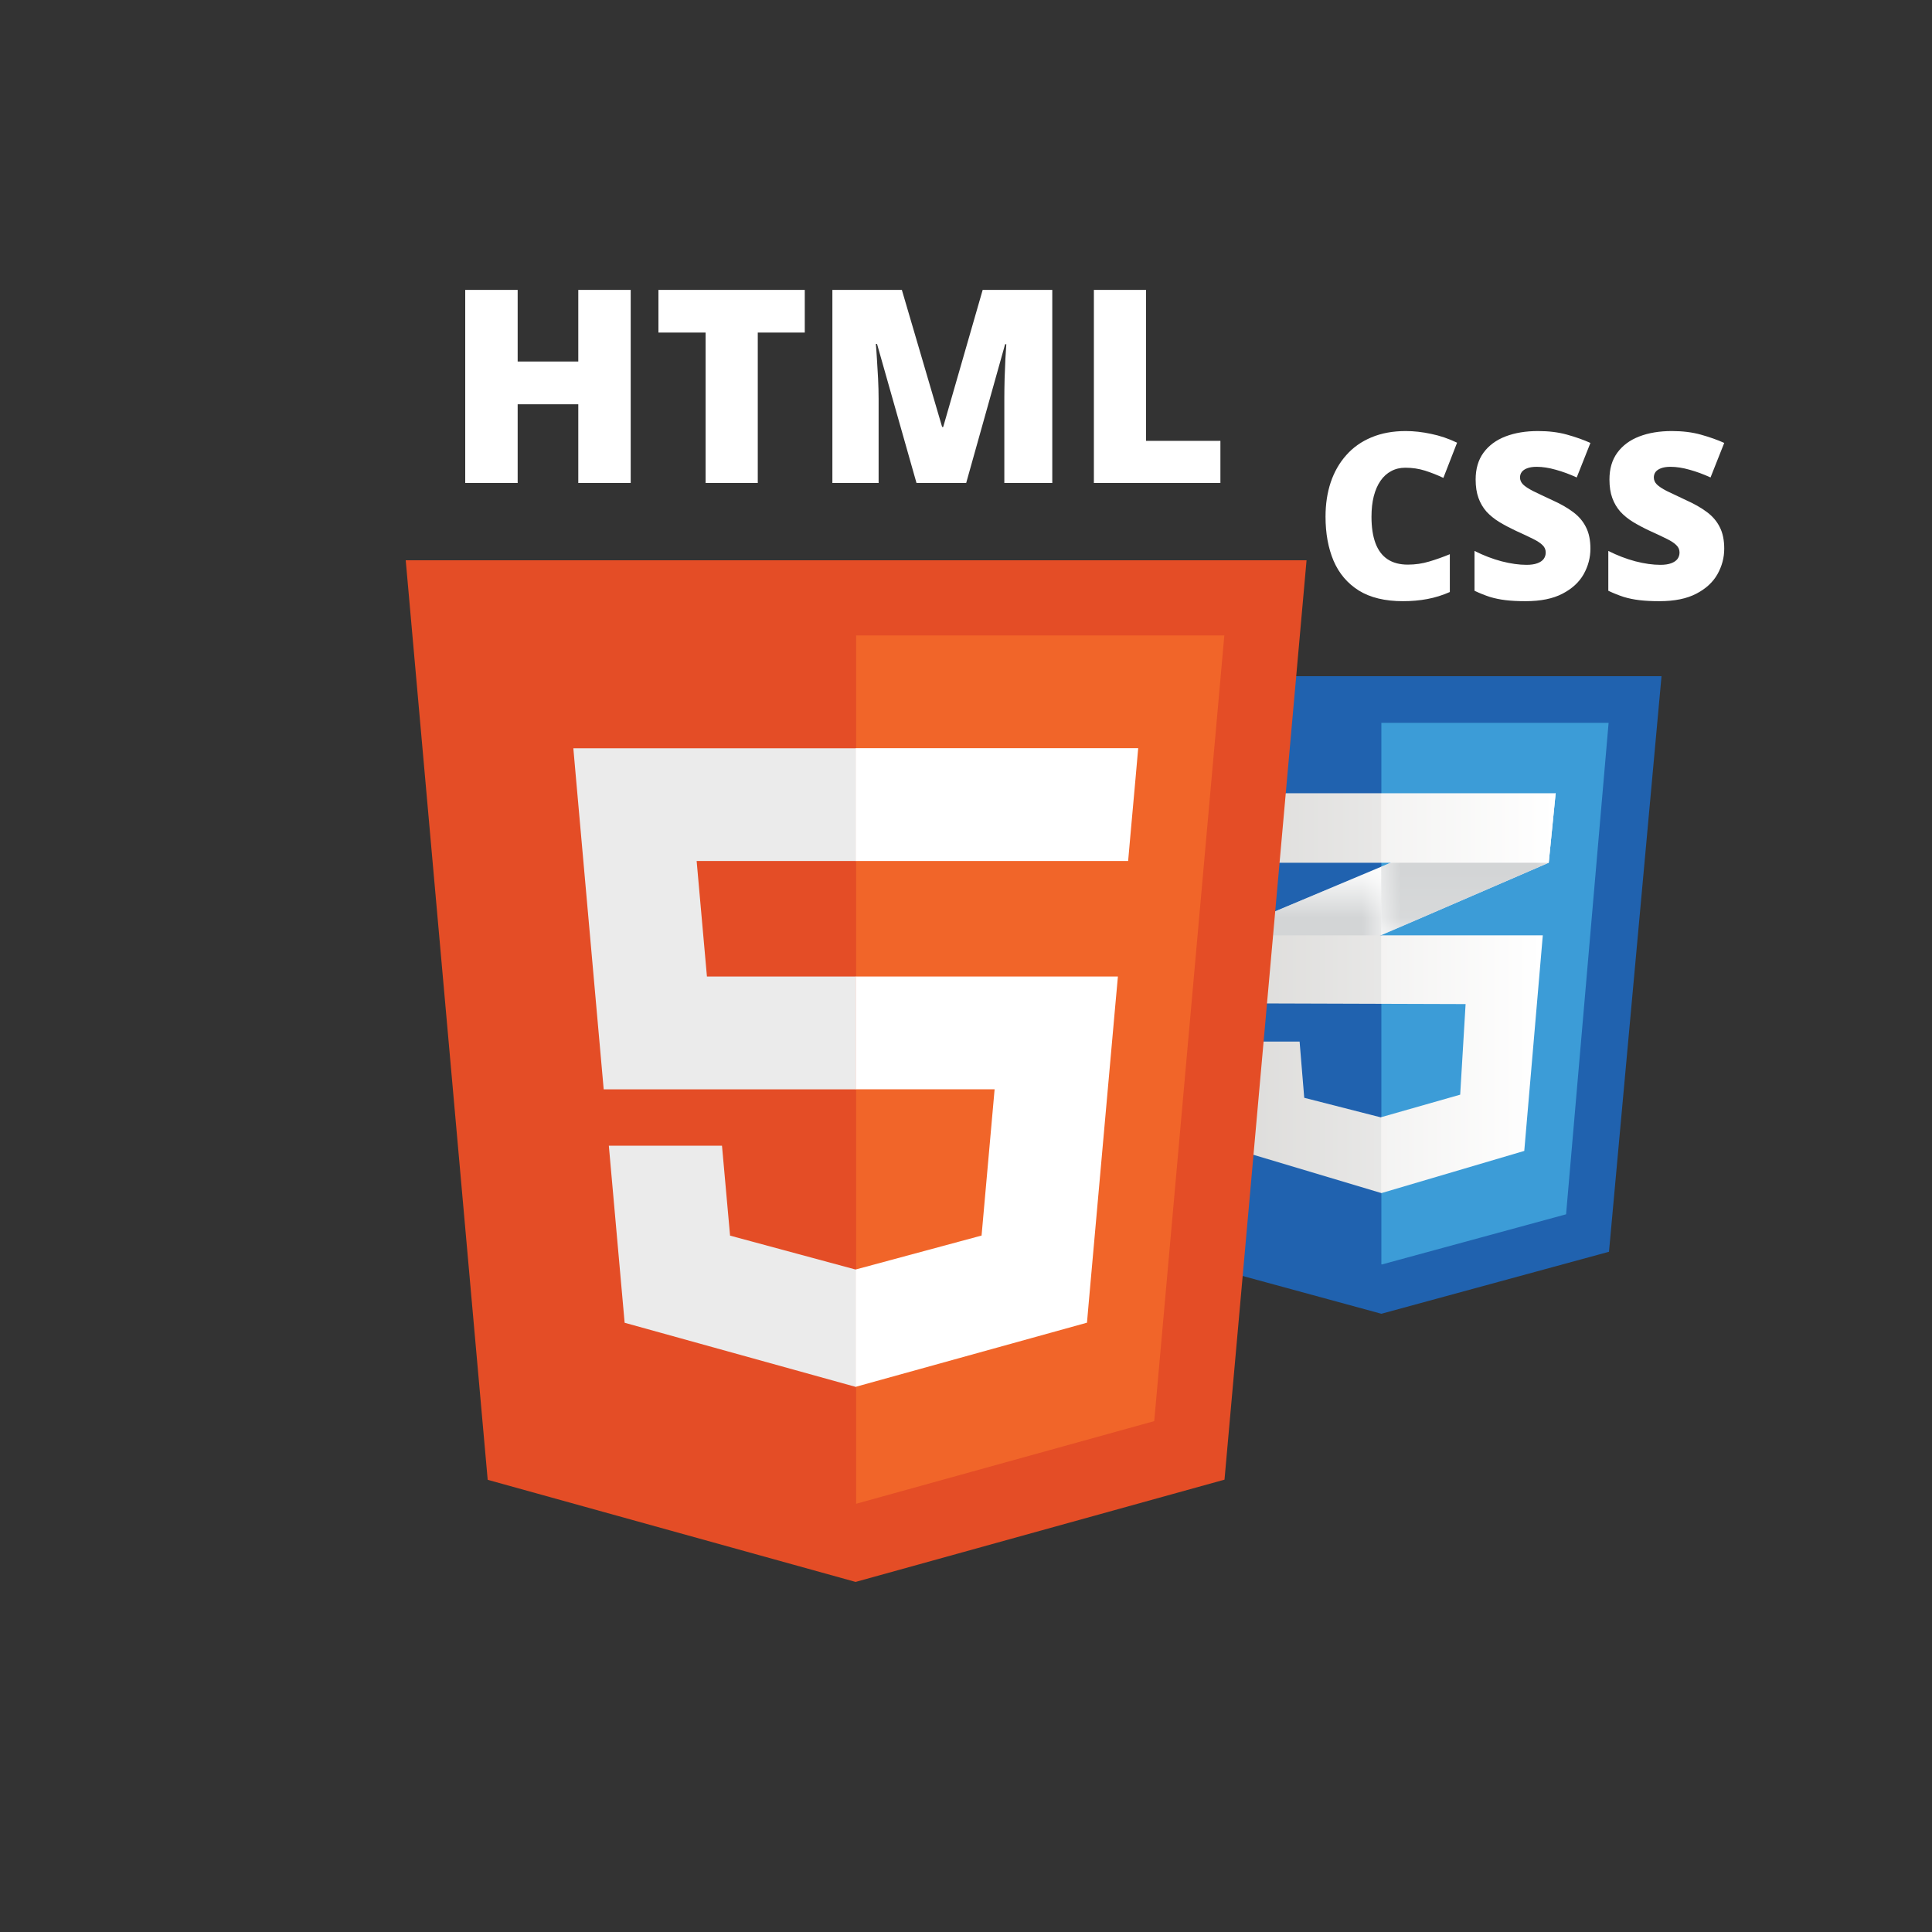
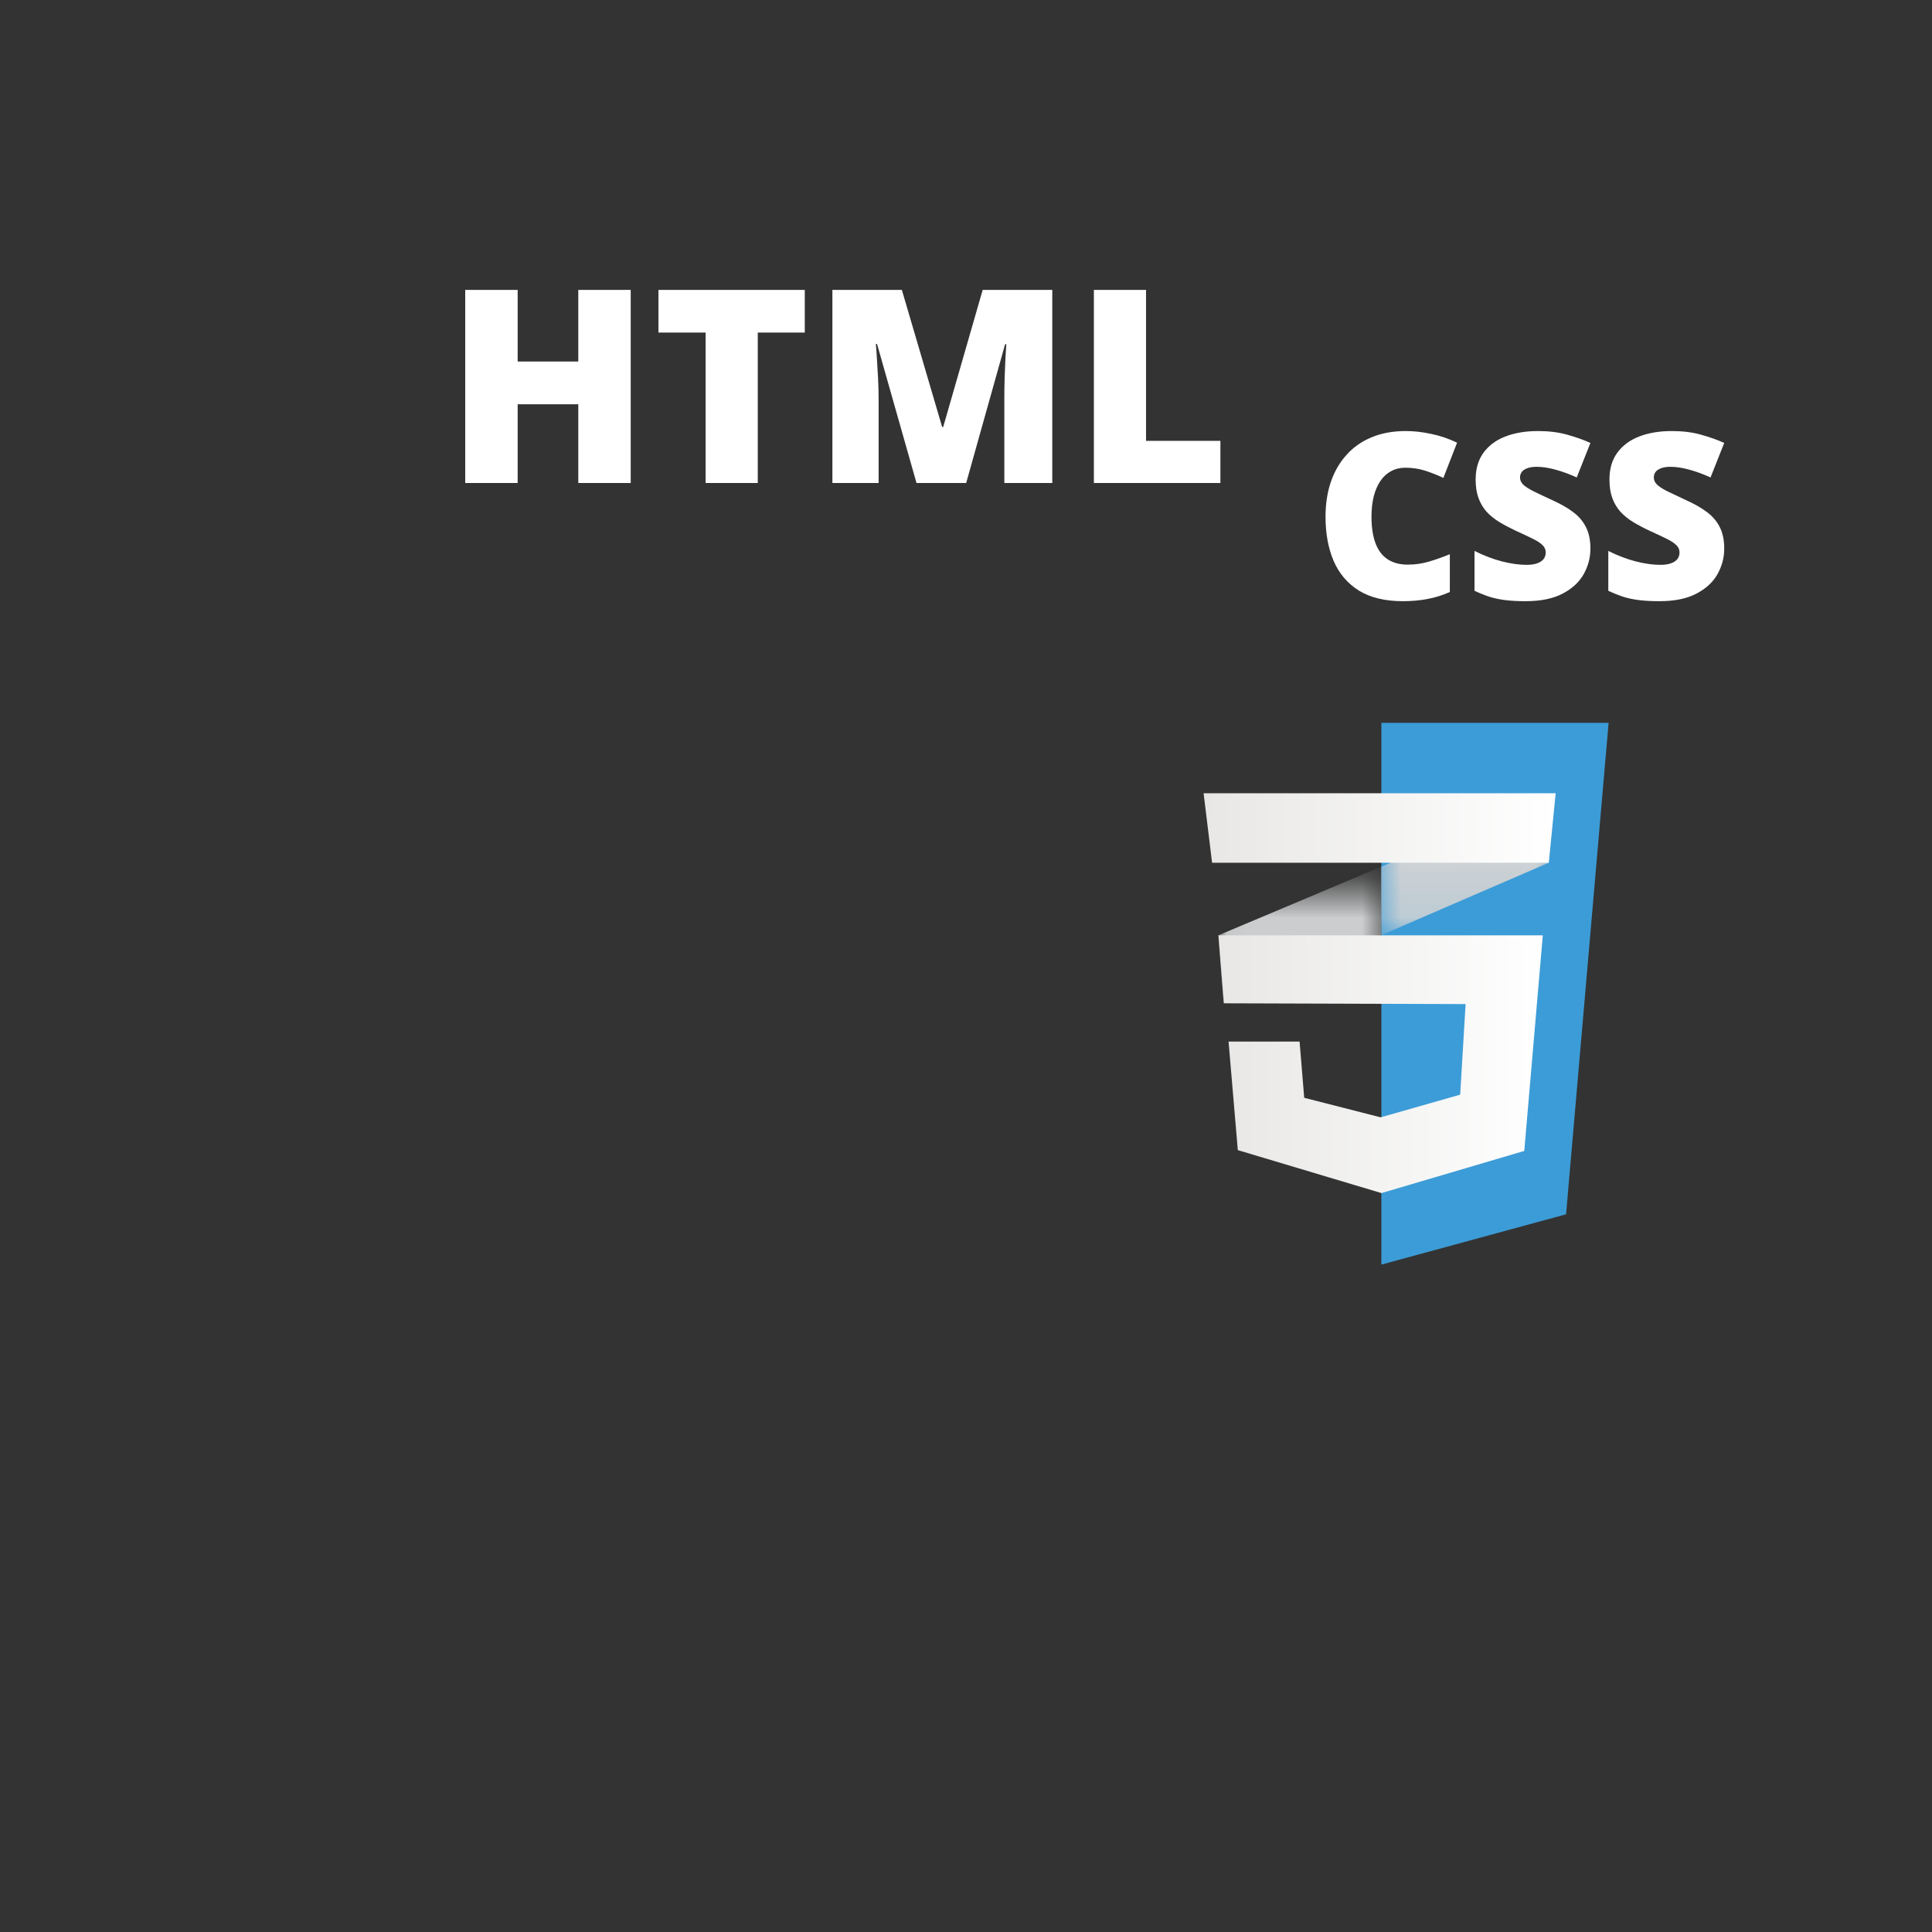
<svg xmlns="http://www.w3.org/2000/svg" width="100" height="100" viewBox="0 0 100 100" fill="none">
  <rect x="0" y="0" width="100" height="100" fill="#333333" stroke="none" />
  <g clip-path="url(#clip0_987_15441)">
-     <path fill-rule="evenodd" clip-rule="evenodd" d="M83.281 64.791L71.5 68L59.719 64.791L57 35H86L83.281 64.791Z" fill="#2062AF" />
    <path fill-rule="evenodd" clip-rule="evenodd" d="M71.499 37.413V65.441L71.526 65.448L81.06 62.852L83.261 37.413H71.499Z" fill="#3C9CD7" />
-     <path fill-rule="evenodd" clip-rule="evenodd" d="M71.489 44.862L63.057 48.414L63.337 51.931L71.489 48.405L80.161 44.655L80.521 41.057L71.489 44.862Z" fill="white" />
    <mask id="mask0_987_15441" style="mask-type:luminance" maskUnits="userSpaceOnUse" x="63" y="44" width="9" height="8">
      <path fill-rule="evenodd" clip-rule="evenodd" d="M63.042 44.847H71.504V51.946H63.042V44.847Z" fill="url(#paint0_linear_987_15441)" />
    </mask>
    <g mask="url(#mask0_987_15441)">
      <path fill-rule="evenodd" clip-rule="evenodd" d="M63.057 48.414L63.337 51.931L71.489 48.406V44.862L63.057 48.414Z" fill="url(#paint1_linear_987_15441)" />
    </g>
    <mask id="mask1_987_15441" style="mask-type:luminance" maskUnits="userSpaceOnUse" x="71" y="41" width="10" height="8">
      <path fill-rule="evenodd" clip-rule="evenodd" d="M71.475 41.042H80.536V48.42H71.475V41.042Z" fill="url(#paint2_linear_987_15441)" />
    </mask>
    <g mask="url(#mask1_987_15441)">
      <path fill-rule="evenodd" clip-rule="evenodd" d="M80.521 41.058L71.489 44.862V48.406L80.161 44.655L80.521 41.058Z" fill="url(#paint3_linear_987_15441)" />
    </g>
    <path fill-rule="evenodd" clip-rule="evenodd" d="M63.07 48.414L63.35 51.931L75.859 51.971L75.579 56.66L71.463 57.833L67.506 56.822L67.266 53.911H63.59L64.069 59.53L71.503 61.754L78.896 59.571L79.855 48.414H63.07Z" fill="url(#paint4_linear_987_15441)" />
-     <path fill-rule="evenodd" clip-rule="evenodd" d="M71.489 48.414H63.057L63.337 51.931L71.489 51.957V48.414ZM71.489 57.821L71.449 57.833L67.493 56.822L67.253 53.911H63.577L64.056 59.53L71.489 61.754V57.821Z" fill="black" fill-opacity="0.051" />
    <path fill-rule="evenodd" clip-rule="evenodd" d="M62.298 41.058H80.521L80.162 44.655H62.737L62.298 41.058Z" fill="url(#paint5_linear_987_15441)" />
-     <path fill-rule="evenodd" clip-rule="evenodd" d="M71.489 41.058H62.298L62.737 44.655H71.489V41.058Z" fill="black" fill-opacity="0.051" />
  </g>
  <g clip-path="url(#clip1_987_15441)">
    <path fill-rule="evenodd" clip-rule="evenodd" d="M67.627 29L63.38 76.587L44.286 81.88L25.243 76.595L21 29H67.627Z" fill="#E44D26" />
    <path fill-rule="evenodd" clip-rule="evenodd" d="M44.312 77.835L59.743 73.557L63.371 32.89H44.312V77.835Z" fill="#F16529" />
    <path fill-rule="evenodd" clip-rule="evenodd" d="M36.058 44.565H44.316V38.73H29.676L29.814 40.296L31.247 56.383H44.307V50.543H36.591L36.058 44.565ZM37.37 59.3H31.513L32.331 68.466L44.29 71.784L44.316 71.776V65.704L44.29 65.712L37.788 63.956L37.37 59.3Z" fill="#EBEBEB" />
    <path fill-rule="evenodd" clip-rule="evenodd" d="M44.294 56.382H51.481L50.806 63.952L44.294 65.708V71.78L56.262 68.462L56.348 67.477L57.721 52.109L57.863 50.543H44.294V56.382ZM44.294 44.552V44.565H58.392L58.508 43.253L58.775 40.292L58.913 38.726H44.294V44.552Z" fill="white" />
  </g>
  <path d="M32.645 25H29.932V20.926H26.794V25H24.08V15.006H26.794V18.711H29.932V15.006H32.645V25ZM39.222 25H36.522V17.214H34.081V15.006H41.655V17.214H39.222V25ZM47.438 25L45.395 17.802H45.333C45.351 17.989 45.37 18.241 45.388 18.561C45.41 18.88 45.431 19.224 45.449 19.593C45.467 19.962 45.477 20.317 45.477 20.659V25H43.084V15.006H46.68L48.765 22.102H48.819L50.863 15.006H54.466V25H51.984V20.618C51.984 20.304 51.989 19.966 51.998 19.606C52.012 19.242 52.025 18.9 52.039 18.581C52.057 18.258 52.073 18.002 52.087 17.815H52.025L50.009 25H47.438ZM56.619 25V15.006H59.319V22.819H63.168V25H56.619Z" fill="white" />
  <path d="M72.74 24.209C72.467 24.209 72.223 24.268 72.008 24.385C71.793 24.498 71.609 24.664 71.457 24.883C71.305 25.102 71.188 25.369 71.106 25.686C71.027 25.998 70.988 26.354 70.988 26.752C70.988 27.291 71.057 27.744 71.193 28.111C71.33 28.479 71.537 28.756 71.814 28.943C72.096 29.131 72.447 29.225 72.869 29.225C73.252 29.225 73.619 29.172 73.971 29.066C74.326 28.961 74.684 28.834 75.043 28.686V30.643C74.664 30.811 74.275 30.932 73.877 31.006C73.482 31.08 73.062 31.117 72.617 31.117C71.688 31.117 70.926 30.934 70.332 30.566C69.742 30.195 69.307 29.682 69.025 29.025C68.748 28.369 68.609 27.607 68.609 26.74C68.609 26.092 68.699 25.498 68.879 24.959C69.062 24.42 69.33 23.953 69.682 23.559C70.033 23.16 70.467 22.854 70.982 22.639C71.502 22.42 72.096 22.311 72.764 22.311C73.178 22.311 73.613 22.359 74.07 22.457C74.531 22.551 74.981 22.703 75.418 22.914L74.709 24.736C74.397 24.588 74.08 24.463 73.76 24.361C73.439 24.26 73.1 24.209 72.74 24.209ZM82.32 28.398C82.32 28.863 82.203 29.305 81.969 29.723C81.734 30.137 81.369 30.473 80.873 30.73C80.381 30.988 79.744 31.117 78.963 31.117C78.572 31.117 78.228 31.1 77.932 31.064C77.639 31.029 77.365 30.973 77.111 30.895C76.857 30.812 76.594 30.707 76.32 30.578V28.516C76.785 28.75 77.254 28.93 77.727 29.055C78.199 29.176 78.627 29.236 79.01 29.236C79.24 29.236 79.428 29.209 79.572 29.154C79.721 29.1 79.83 29.025 79.9 28.932C79.971 28.834 80.006 28.723 80.006 28.598C80.006 28.449 79.953 28.324 79.848 28.223C79.746 28.117 79.582 28.008 79.356 27.895C79.129 27.781 78.83 27.641 78.459 27.473C78.143 27.324 77.856 27.172 77.598 27.016C77.344 26.859 77.125 26.682 76.941 26.482C76.762 26.279 76.623 26.043 76.525 25.773C76.428 25.504 76.379 25.186 76.379 24.818C76.379 24.268 76.514 23.807 76.783 23.436C77.057 23.061 77.436 22.779 77.92 22.592C78.408 22.404 78.971 22.311 79.607 22.311C80.166 22.311 80.668 22.373 81.113 22.498C81.562 22.623 81.965 22.766 82.32 22.926L81.611 24.713C81.244 24.545 80.883 24.412 80.527 24.314C80.172 24.213 79.842 24.162 79.537 24.162C79.338 24.162 79.174 24.188 79.045 24.238C78.92 24.285 78.826 24.35 78.764 24.432C78.705 24.514 78.676 24.607 78.676 24.713C78.676 24.846 78.727 24.965 78.828 25.07C78.934 25.176 79.107 25.291 79.35 25.416C79.596 25.537 79.93 25.695 80.352 25.891C80.769 26.078 81.125 26.281 81.418 26.5C81.711 26.715 81.934 26.975 82.086 27.279C82.242 27.58 82.32 27.953 82.32 28.398ZM89.246 28.398C89.246 28.863 89.129 29.305 88.894 29.723C88.66 30.137 88.295 30.473 87.799 30.73C87.307 30.988 86.67 31.117 85.889 31.117C85.498 31.117 85.154 31.1 84.857 31.064C84.564 31.029 84.291 30.973 84.037 30.895C83.783 30.812 83.519 30.707 83.246 30.578V28.516C83.711 28.75 84.18 28.93 84.652 29.055C85.125 29.176 85.553 29.236 85.936 29.236C86.166 29.236 86.353 29.209 86.498 29.154C86.647 29.1 86.756 29.025 86.826 28.932C86.897 28.834 86.932 28.723 86.932 28.598C86.932 28.449 86.879 28.324 86.773 28.223C86.672 28.117 86.508 28.008 86.281 27.895C86.055 27.781 85.756 27.641 85.385 27.473C85.068 27.324 84.781 27.172 84.523 27.016C84.269 26.859 84.051 26.682 83.867 26.482C83.688 26.279 83.549 26.043 83.451 25.773C83.353 25.504 83.305 25.186 83.305 24.818C83.305 24.268 83.439 23.807 83.709 23.436C83.982 23.061 84.361 22.779 84.846 22.592C85.334 22.404 85.897 22.311 86.533 22.311C87.092 22.311 87.594 22.373 88.039 22.498C88.488 22.623 88.891 22.766 89.246 22.926L88.537 24.713C88.17 24.545 87.809 24.412 87.453 24.314C87.098 24.213 86.768 24.162 86.463 24.162C86.264 24.162 86.1 24.188 85.971 24.238C85.846 24.285 85.752 24.35 85.689 24.432C85.631 24.514 85.602 24.607 85.602 24.713C85.602 24.846 85.652 24.965 85.754 25.07C85.859 25.176 86.033 25.291 86.275 25.416C86.522 25.537 86.856 25.695 87.277 25.891C87.695 26.078 88.051 26.281 88.344 26.5C88.637 26.715 88.859 26.975 89.012 27.279C89.168 27.58 89.246 27.953 89.246 28.398Z" fill="white" />
  <defs>
    <linearGradient id="paint0_linear_987_15441" x1="67.273" y1="44.862" x2="67.273" y2="51.931" gradientUnits="userSpaceOnUse">
      <stop stop-color="white" stop-opacity="0" />
      <stop offset="0.388" stop-color="white" />
      <stop offset="1" stop-color="white" stop-opacity="0.831" />
    </linearGradient>
    <linearGradient id="paint1_linear_987_15441" x1="67.273" y1="44.862" x2="67.273" y2="51.931" gradientUnits="userSpaceOnUse">
      <stop stop-color="#D1D3D4" />
      <stop offset="0.388" stop-color="#D1D3D4" />
      <stop offset="1" stop-color="#D1D3D4" />
    </linearGradient>
    <linearGradient id="paint2_linear_987_15441" x1="76.005" y1="41.057" x2="76.005" y2="48.405" gradientUnits="userSpaceOnUse">
      <stop stop-color="white" stop-opacity="0" />
      <stop offset="0.388" stop-color="white" />
      <stop offset="1" stop-color="white" stop-opacity="0.831" />
    </linearGradient>
    <linearGradient id="paint3_linear_987_15441" x1="76.005" y1="41.058" x2="76.005" y2="48.406" gradientUnits="userSpaceOnUse">
      <stop stop-color="#D1D3D4" />
      <stop offset="0.388" stop-color="#D1D3D4" />
      <stop offset="1" stop-color="#D1D3D4" />
    </linearGradient>
    <linearGradient id="paint4_linear_987_15441" x1="63.07" y1="55.084" x2="79.855" y2="55.084" gradientUnits="userSpaceOnUse">
      <stop stop-color="#E8E7E5" />
      <stop offset="1" stop-color="white" />
    </linearGradient>
    <linearGradient id="paint5_linear_987_15441" x1="62.298" y1="42.856" x2="80.521" y2="42.856" gradientUnits="userSpaceOnUse">
      <stop stop-color="#E8E7E5" />
      <stop offset="1" stop-color="white" />
    </linearGradient>
    <clipPath id="clip0_987_15441">
      <rect width="29" height="33" fill="white" transform="translate(57 35)" />
    </clipPath>
    <clipPath id="clip1_987_15441">
-       <rect width="46.627" height="52.88" fill="white" transform="translate(21 29)" />
-     </clipPath>
+       </clipPath>
  </defs>
</svg>